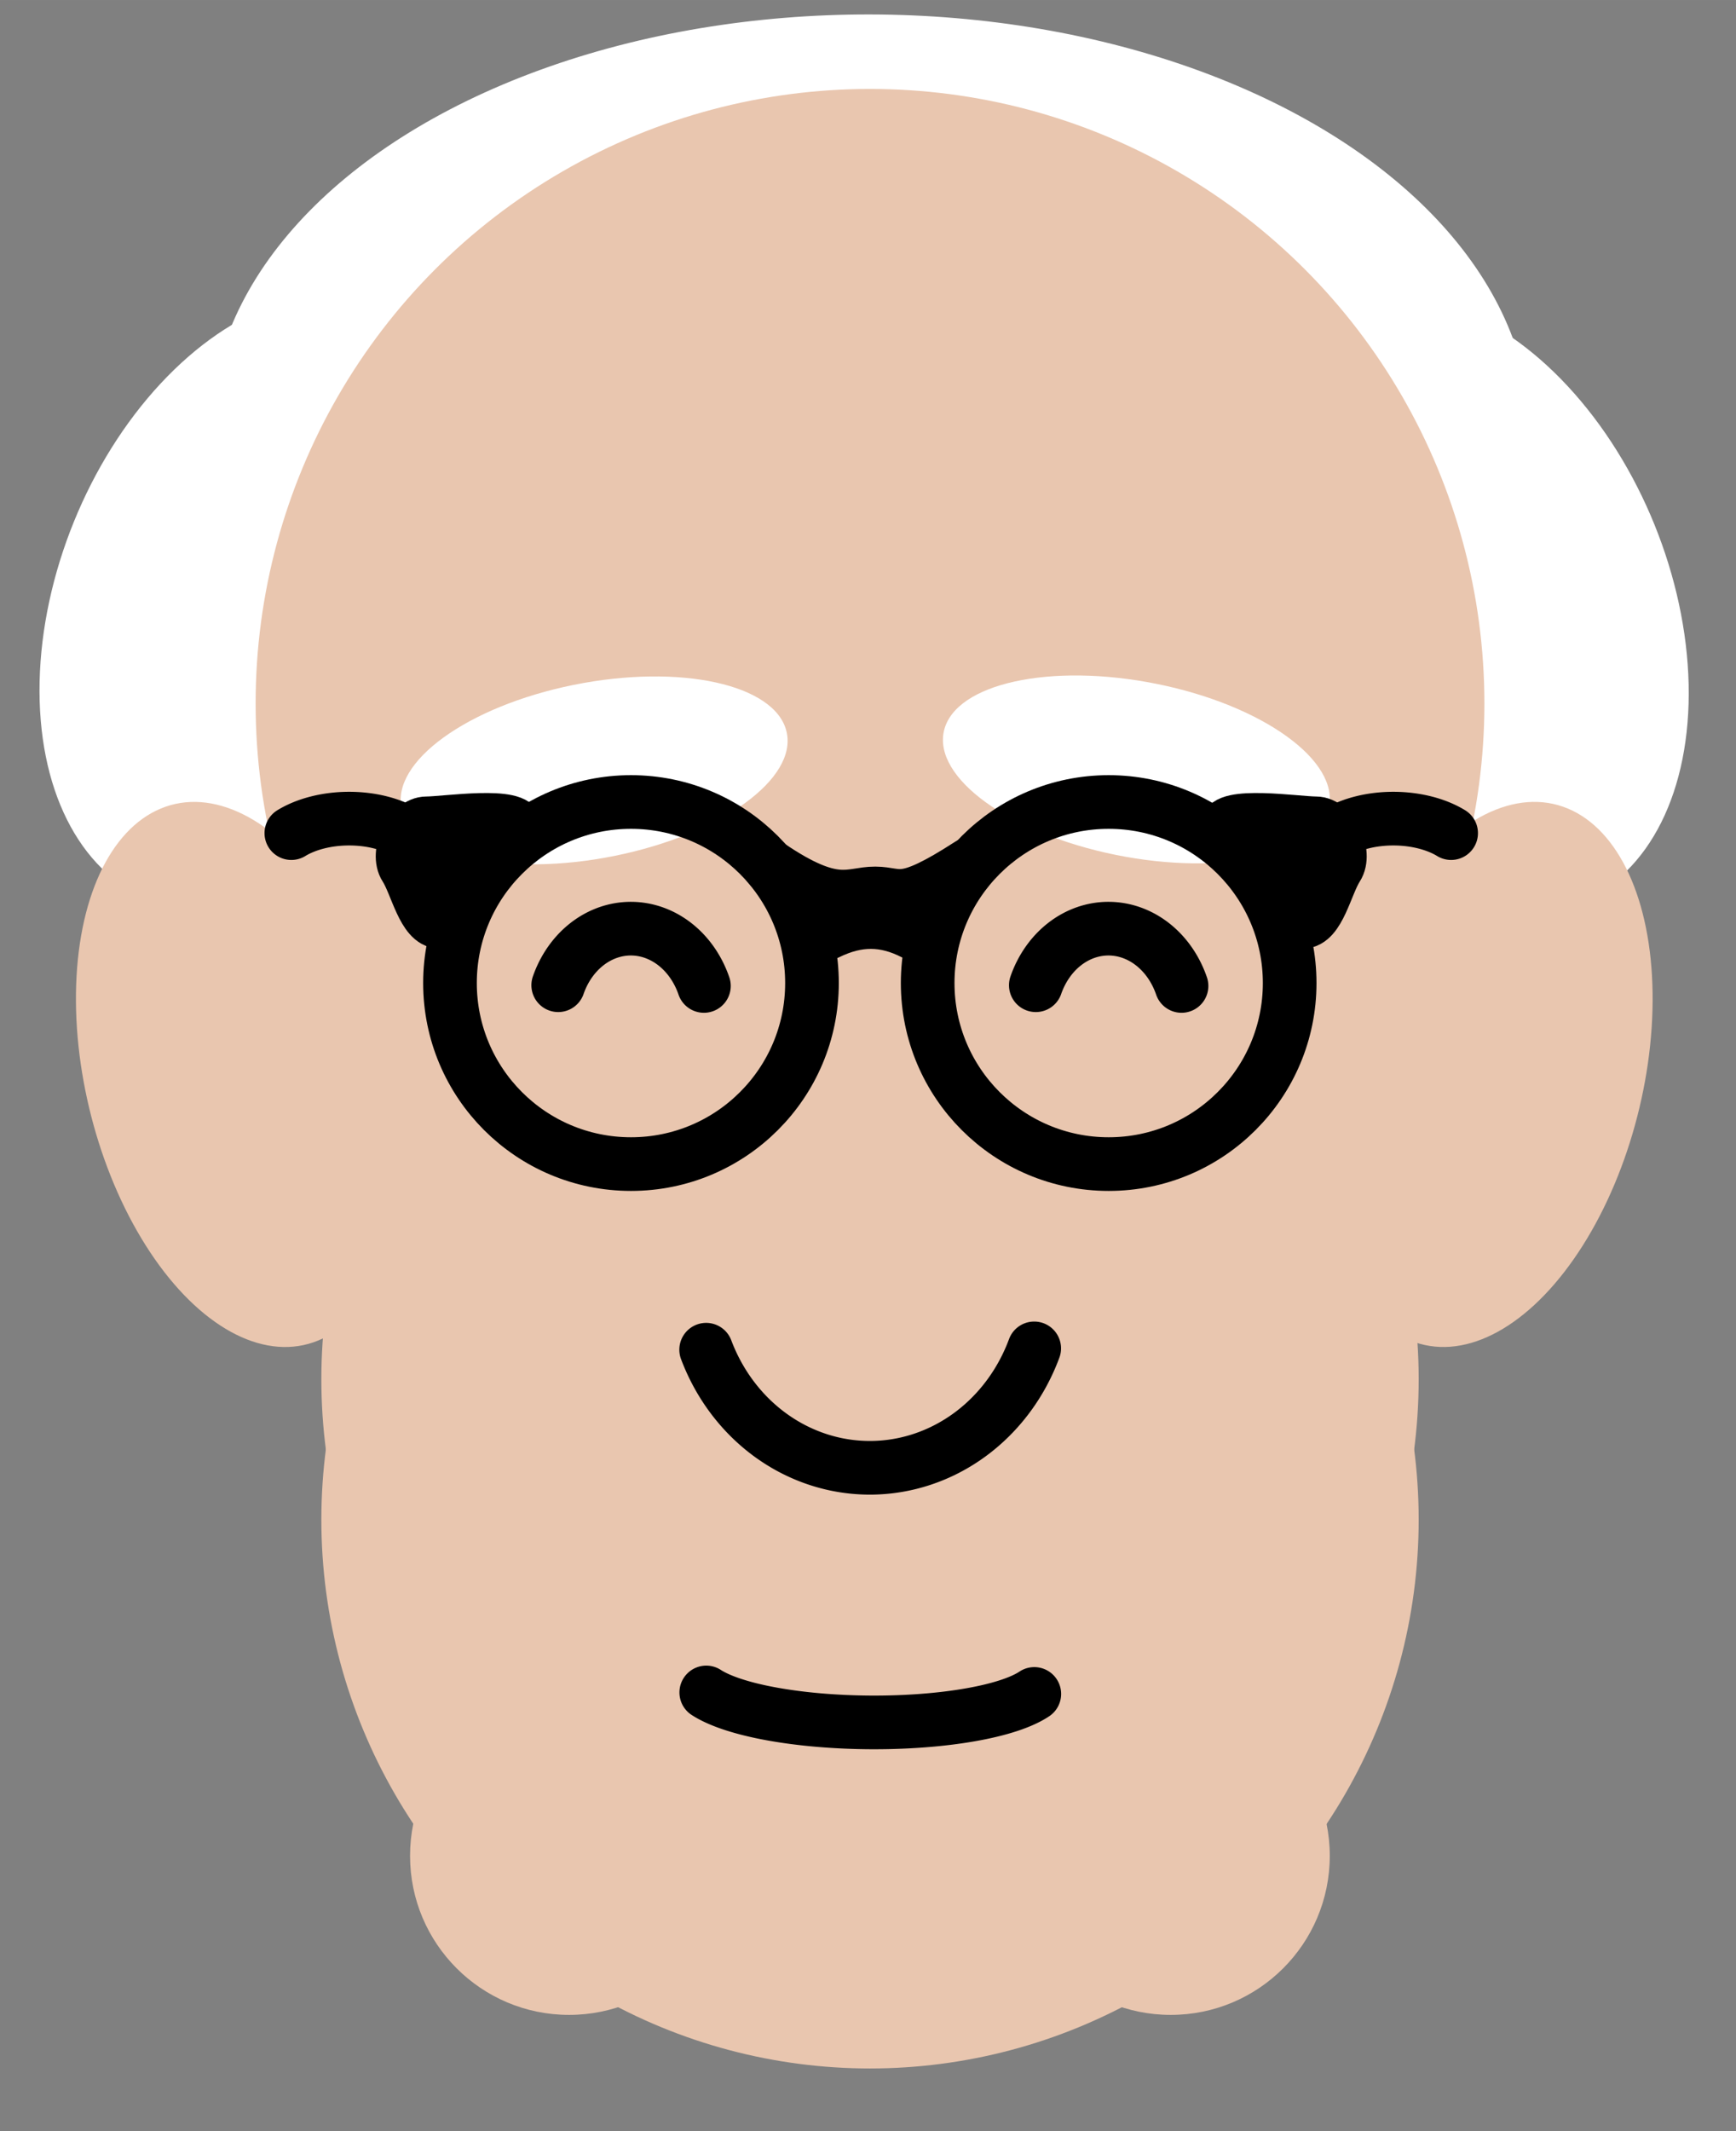
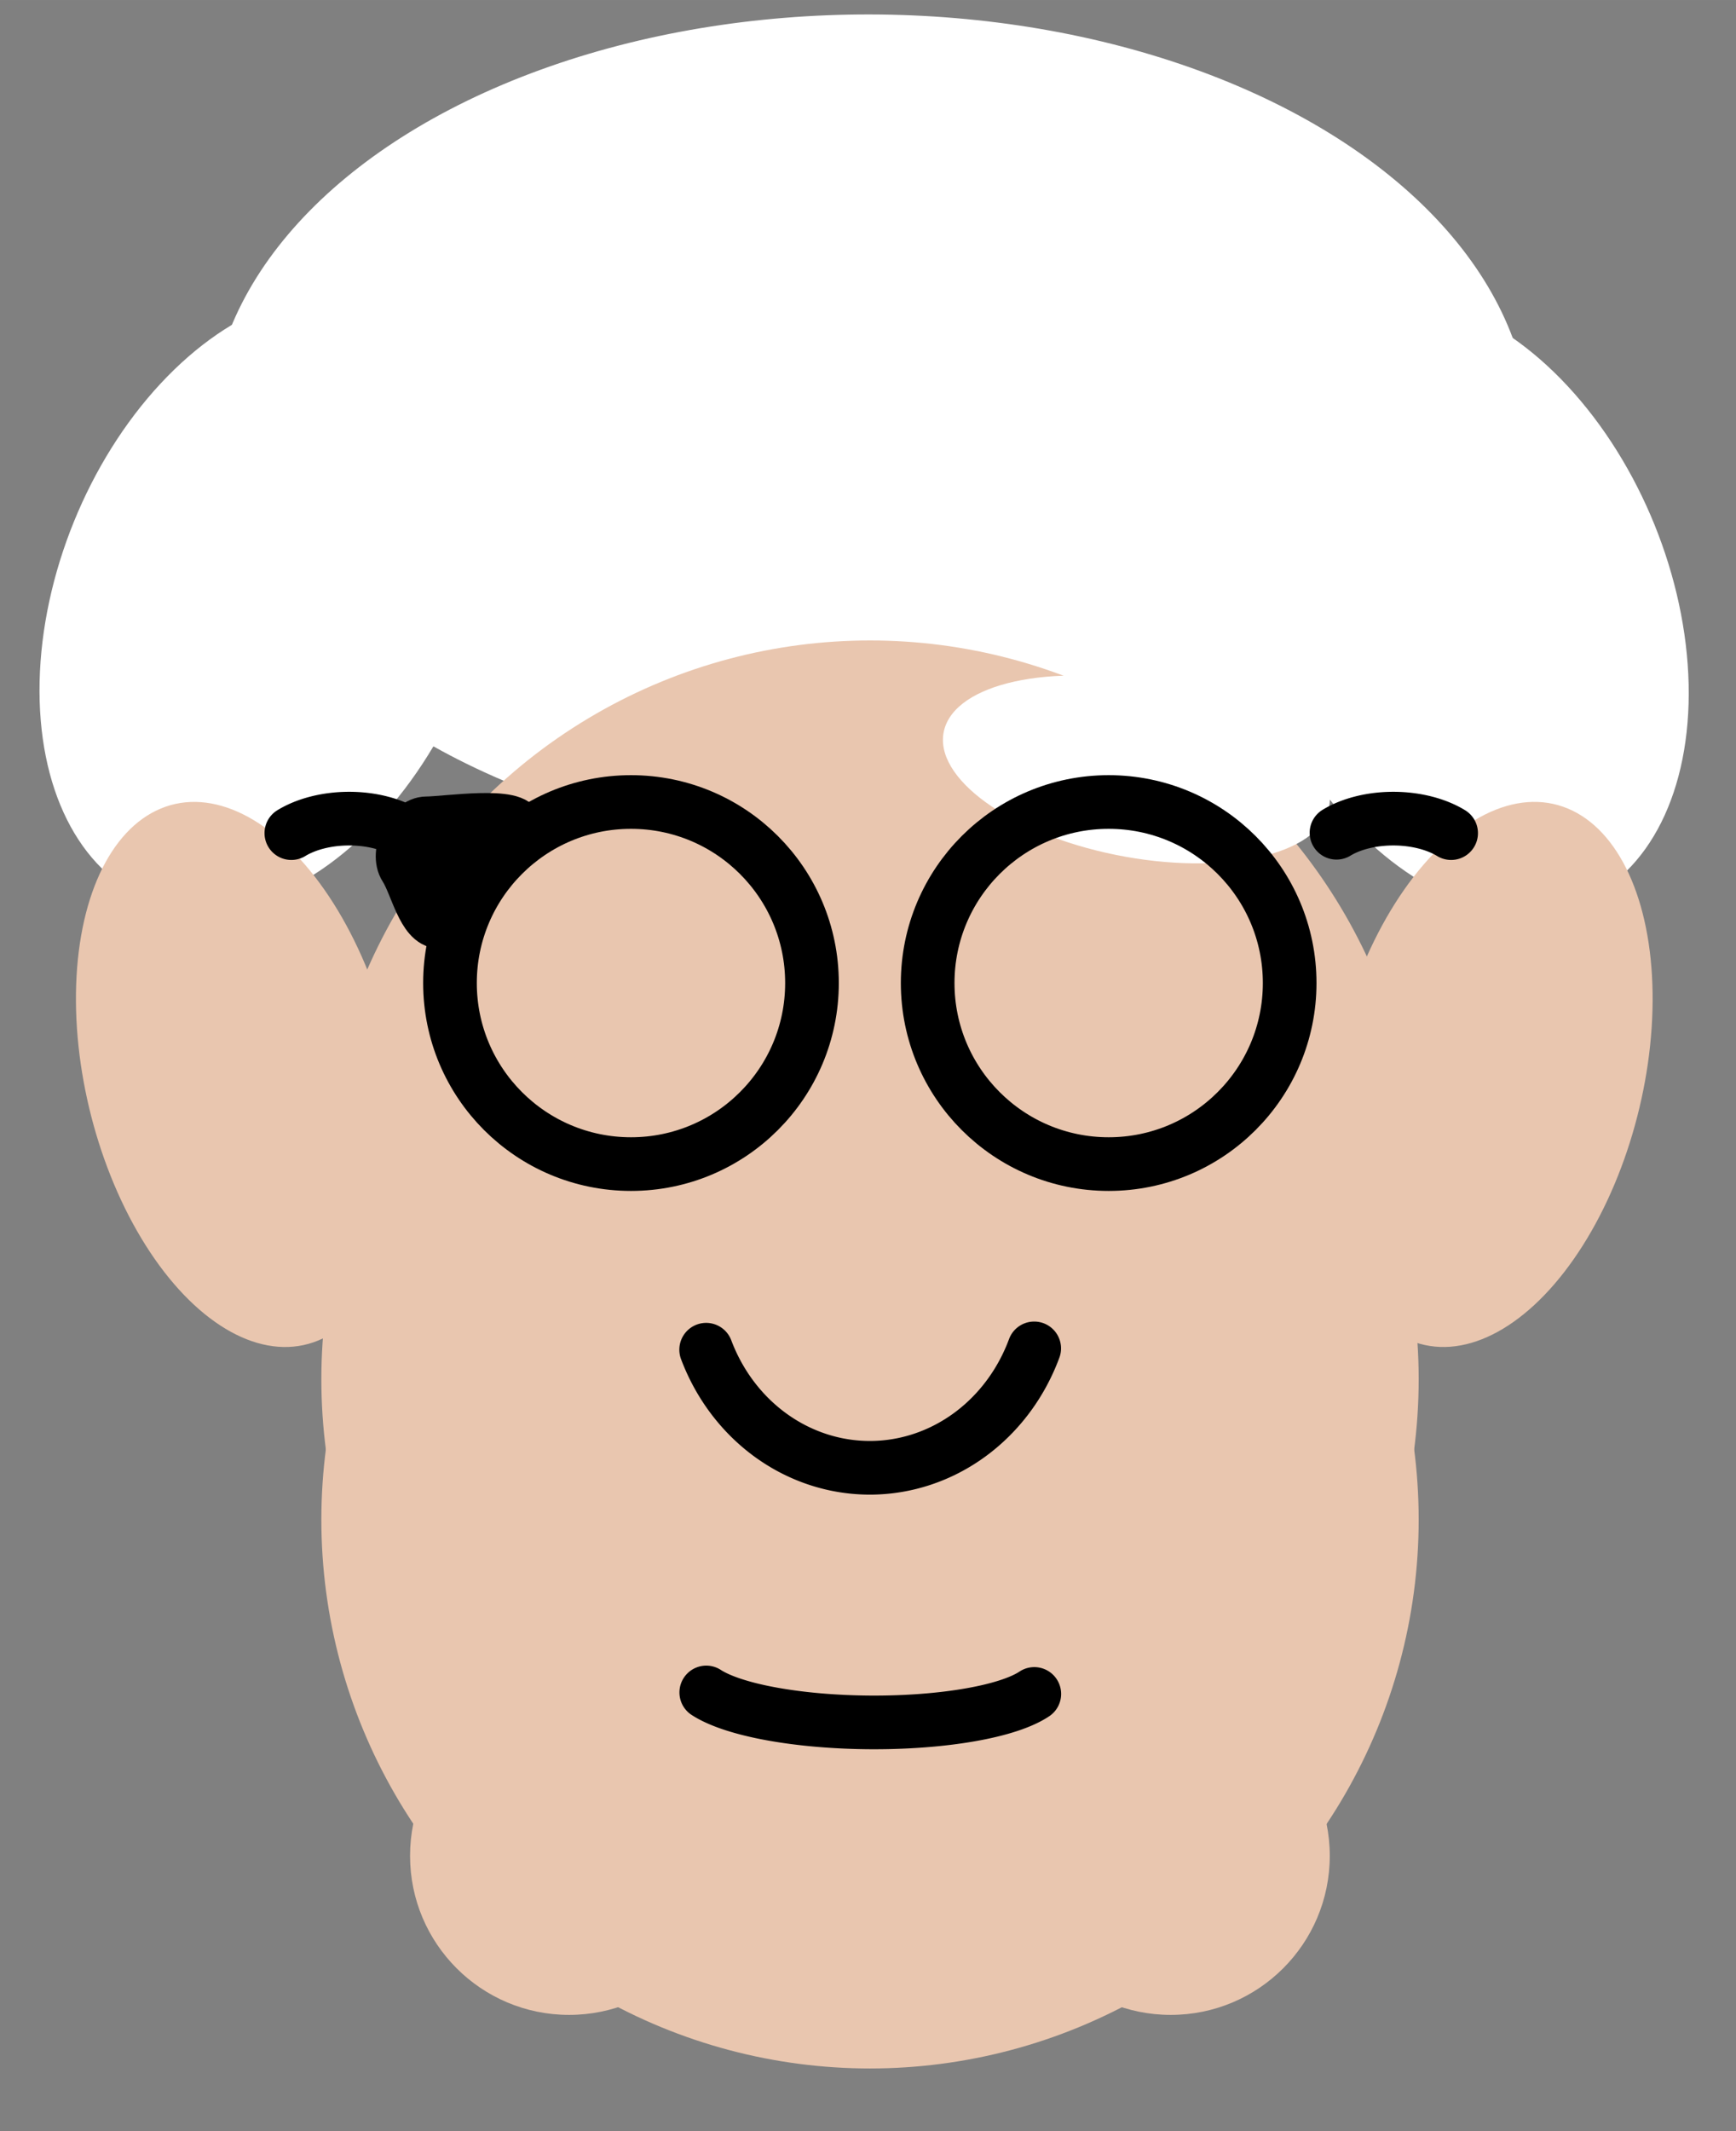
<svg xmlns="http://www.w3.org/2000/svg" width="172.571" height="211.81" viewBox="0 0 161.786 198.571">
  <rect x="0" y="0" width="161.786" height="198.571" fill="#808080" stroke="none" />
  <g transform="translate(-234.727 -148.156)">
    <ellipse cx="-91.062" cy="317.602" rx="29.953" ry="19.71" transform="rotate(-67.898) skewX(-.067)" fill="#fff" />
    <ellipse cx="329.533" cy="-176.919" rx="25.84" ry="14.476" transform="matrix(.284 .959 -.924 .383 0 0)" fill="#e9c6af" />
    <ellipse cx="-329.019" cy="-266.685" rx="29.953" ry="19.71" transform="matrix(-.376 -.927 -.926 .377 0 0)" fill="#fff" />
    <ellipse cx="86.791" cy="430.882" rx="25.84" ry="14.476" transform="matrix(-.284 .959 .924 .383 0 0)" fill="#e9c6af" />
    <ellipse cx="315.854" cy="187.9" rx="61.532" ry="39.01" transform="rotate(.111) skewX(.102)" fill="#fff" />
    <g transform="matrix(1.186 0 0 1.186 -208.256 -91.85)" fill="#e9c6af">
-       <circle r="48.278" cy="257.63" cx="441.875" />
      <circle cy="295.791" cx="441.875" r="43.113" />
      <circle cy="310.712" cx="441.875" r="43.113" />
      <circle cy="321.746" cx="441.875" r="43.113" />
    </g>
-     <path d="M286.75 239.948a7.309 8.42-.42 016.799-5.27 7.309 8.42-.42 016.779 5.337M331.26 239.948a7.309 8.42-.42 016.8-5.27 7.309 8.42-.42 016.779 5.337" fill="none" stroke="#000" stroke-width="5" stroke-linecap="round" stroke-linejoin="round" />
    <path d="M300.537 273.907a16.455 17.568.42 0015.315 11.002 16.455 17.568.42 0015.257-11.126" fill="#e9c6af" stroke="#000" stroke-width="5" stroke-linecap="round" stroke-linejoin="round" />
-     <ellipse transform="matrix(-.98 .198 .233 .972 0 0)" ry="8.195" rx="18.293" cy="273.329" cx="-231.033" fill="#fff" />
    <ellipse transform="matrix(.98 .198 -.233 .972 0 0)" ry="8.195" rx="18.293" cy="148.193" cx="382.818" fill="#fff" />
    <g stroke="#000" stroke-linecap="round" stroke-linejoin="round">
      <circle r="16.868" cy="239.745" cx="293.531" fill="none" stroke-width="5" />
-       <path d="M306.374 228.782c6.197 4.23 7.564 2.601 9.922 2.614 2.304.011 2.46 1.39 8.804-2.72l-5.2 6.44c-2.713-1.388-5.237-1.417-8.094-.008z" fill="none" stroke-width="5" />
      <circle r="16.868" cy="239.745" cx="338.049" fill="none" stroke-width="5" />
      <path d="M261.879 225.777a4.356 7.42 89.58 015.346-1.35 4.356 7.42 89.58 015.336 1.315" fill="none" stroke-width="5" />
      <path d="M279.83 230.02c-1.136 1.312-2.384 4.28-4.117 4.28-1.734 0-2.413-3.631-3.424-5.196-.951-1.474.459-4.502 2.193-4.502 1.733 0 8.631-1.072 8.631.682" stroke-width="4.475" />
      <path d="M369.964 225.777a7.42 4.356.42 00-5.347-1.35 7.42 4.356.42 00-5.336 1.315" fill="none" stroke-width="5" />
-       <path d="M352.011 230.02c1.137 1.312 2.385 4.28 4.118 4.28 1.734 0 2.413-3.631 3.424-5.196.95-1.474-.459-4.502-2.193-4.502-1.733 0-8.632-1.072-8.632.682" stroke-width="4.475" />
    </g>
    <path d="M300.547 305.84a4.32 16.455-89.58 0015.376 2.791 4.32 16.455-89.58 0015.195-2.652" fill="none" stroke="#000" stroke-width="5" stroke-linecap="round" stroke-linejoin="round" />
    <circle cx="287.763" cy="321.061" r="14.821" fill="#e9c6af" />
    <circle cx="343.833" cy="321.061" r="14.821" fill="#e9c6af" />
  </g>
</svg>